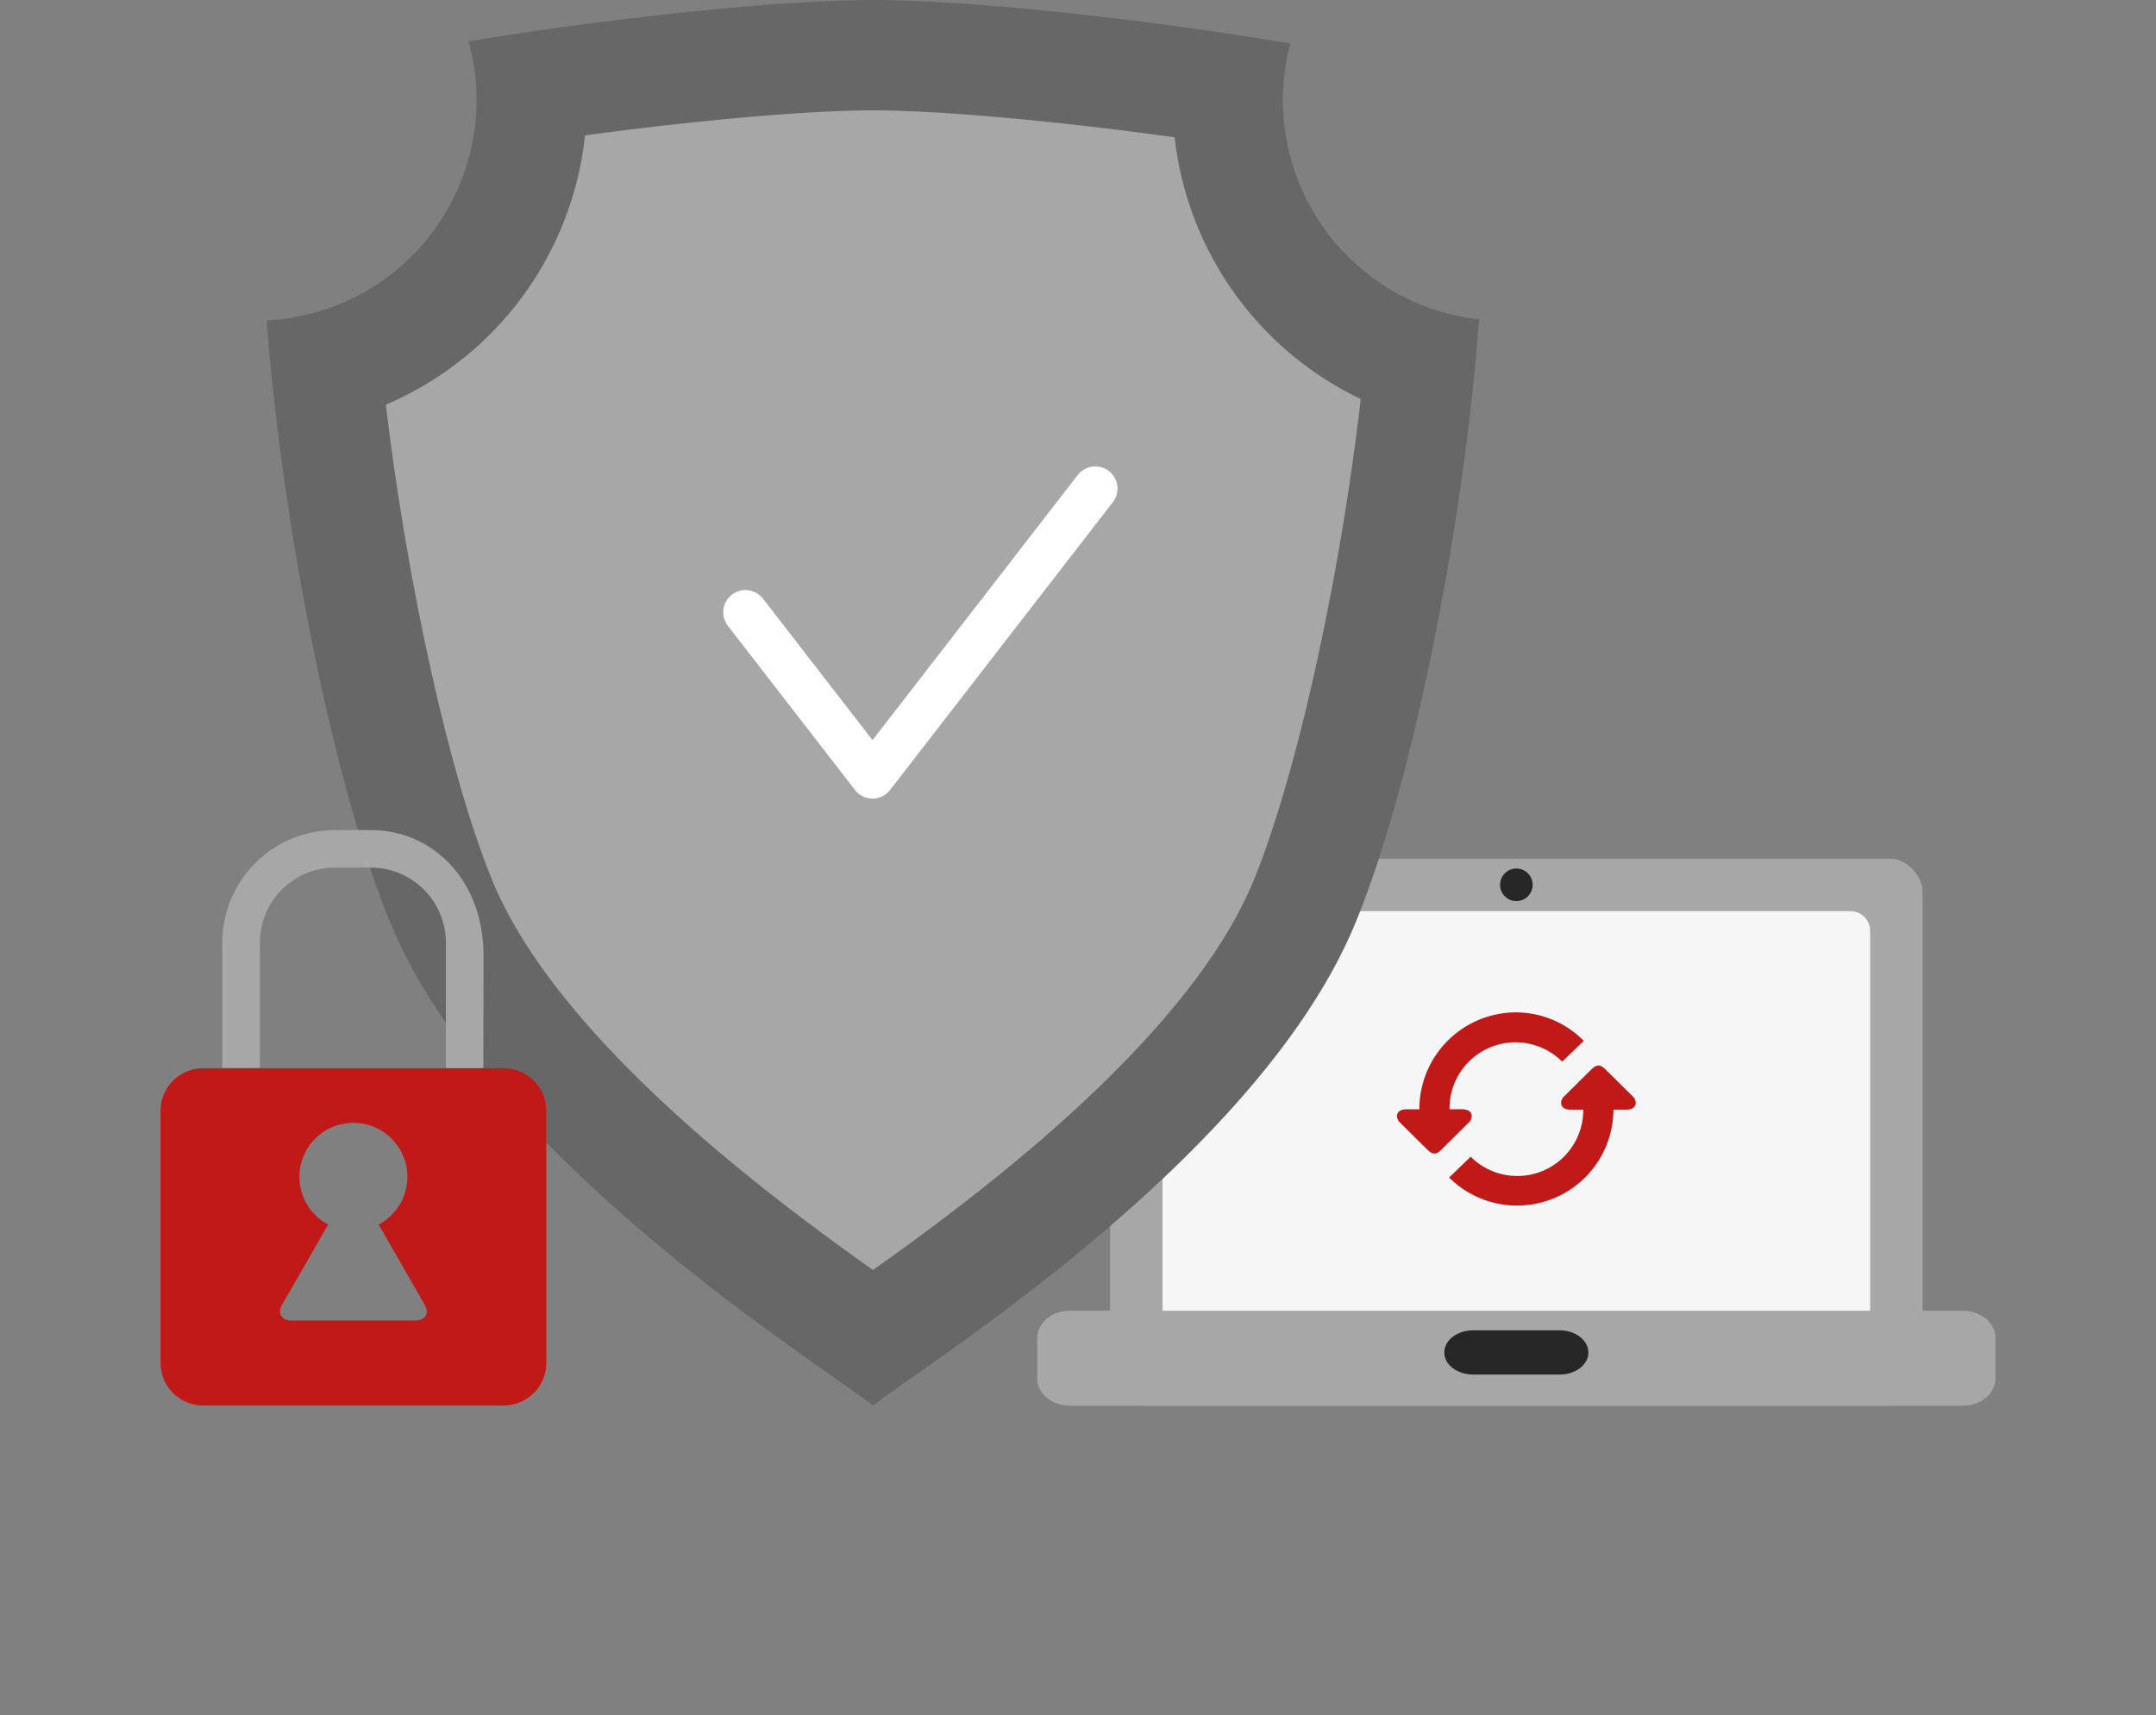
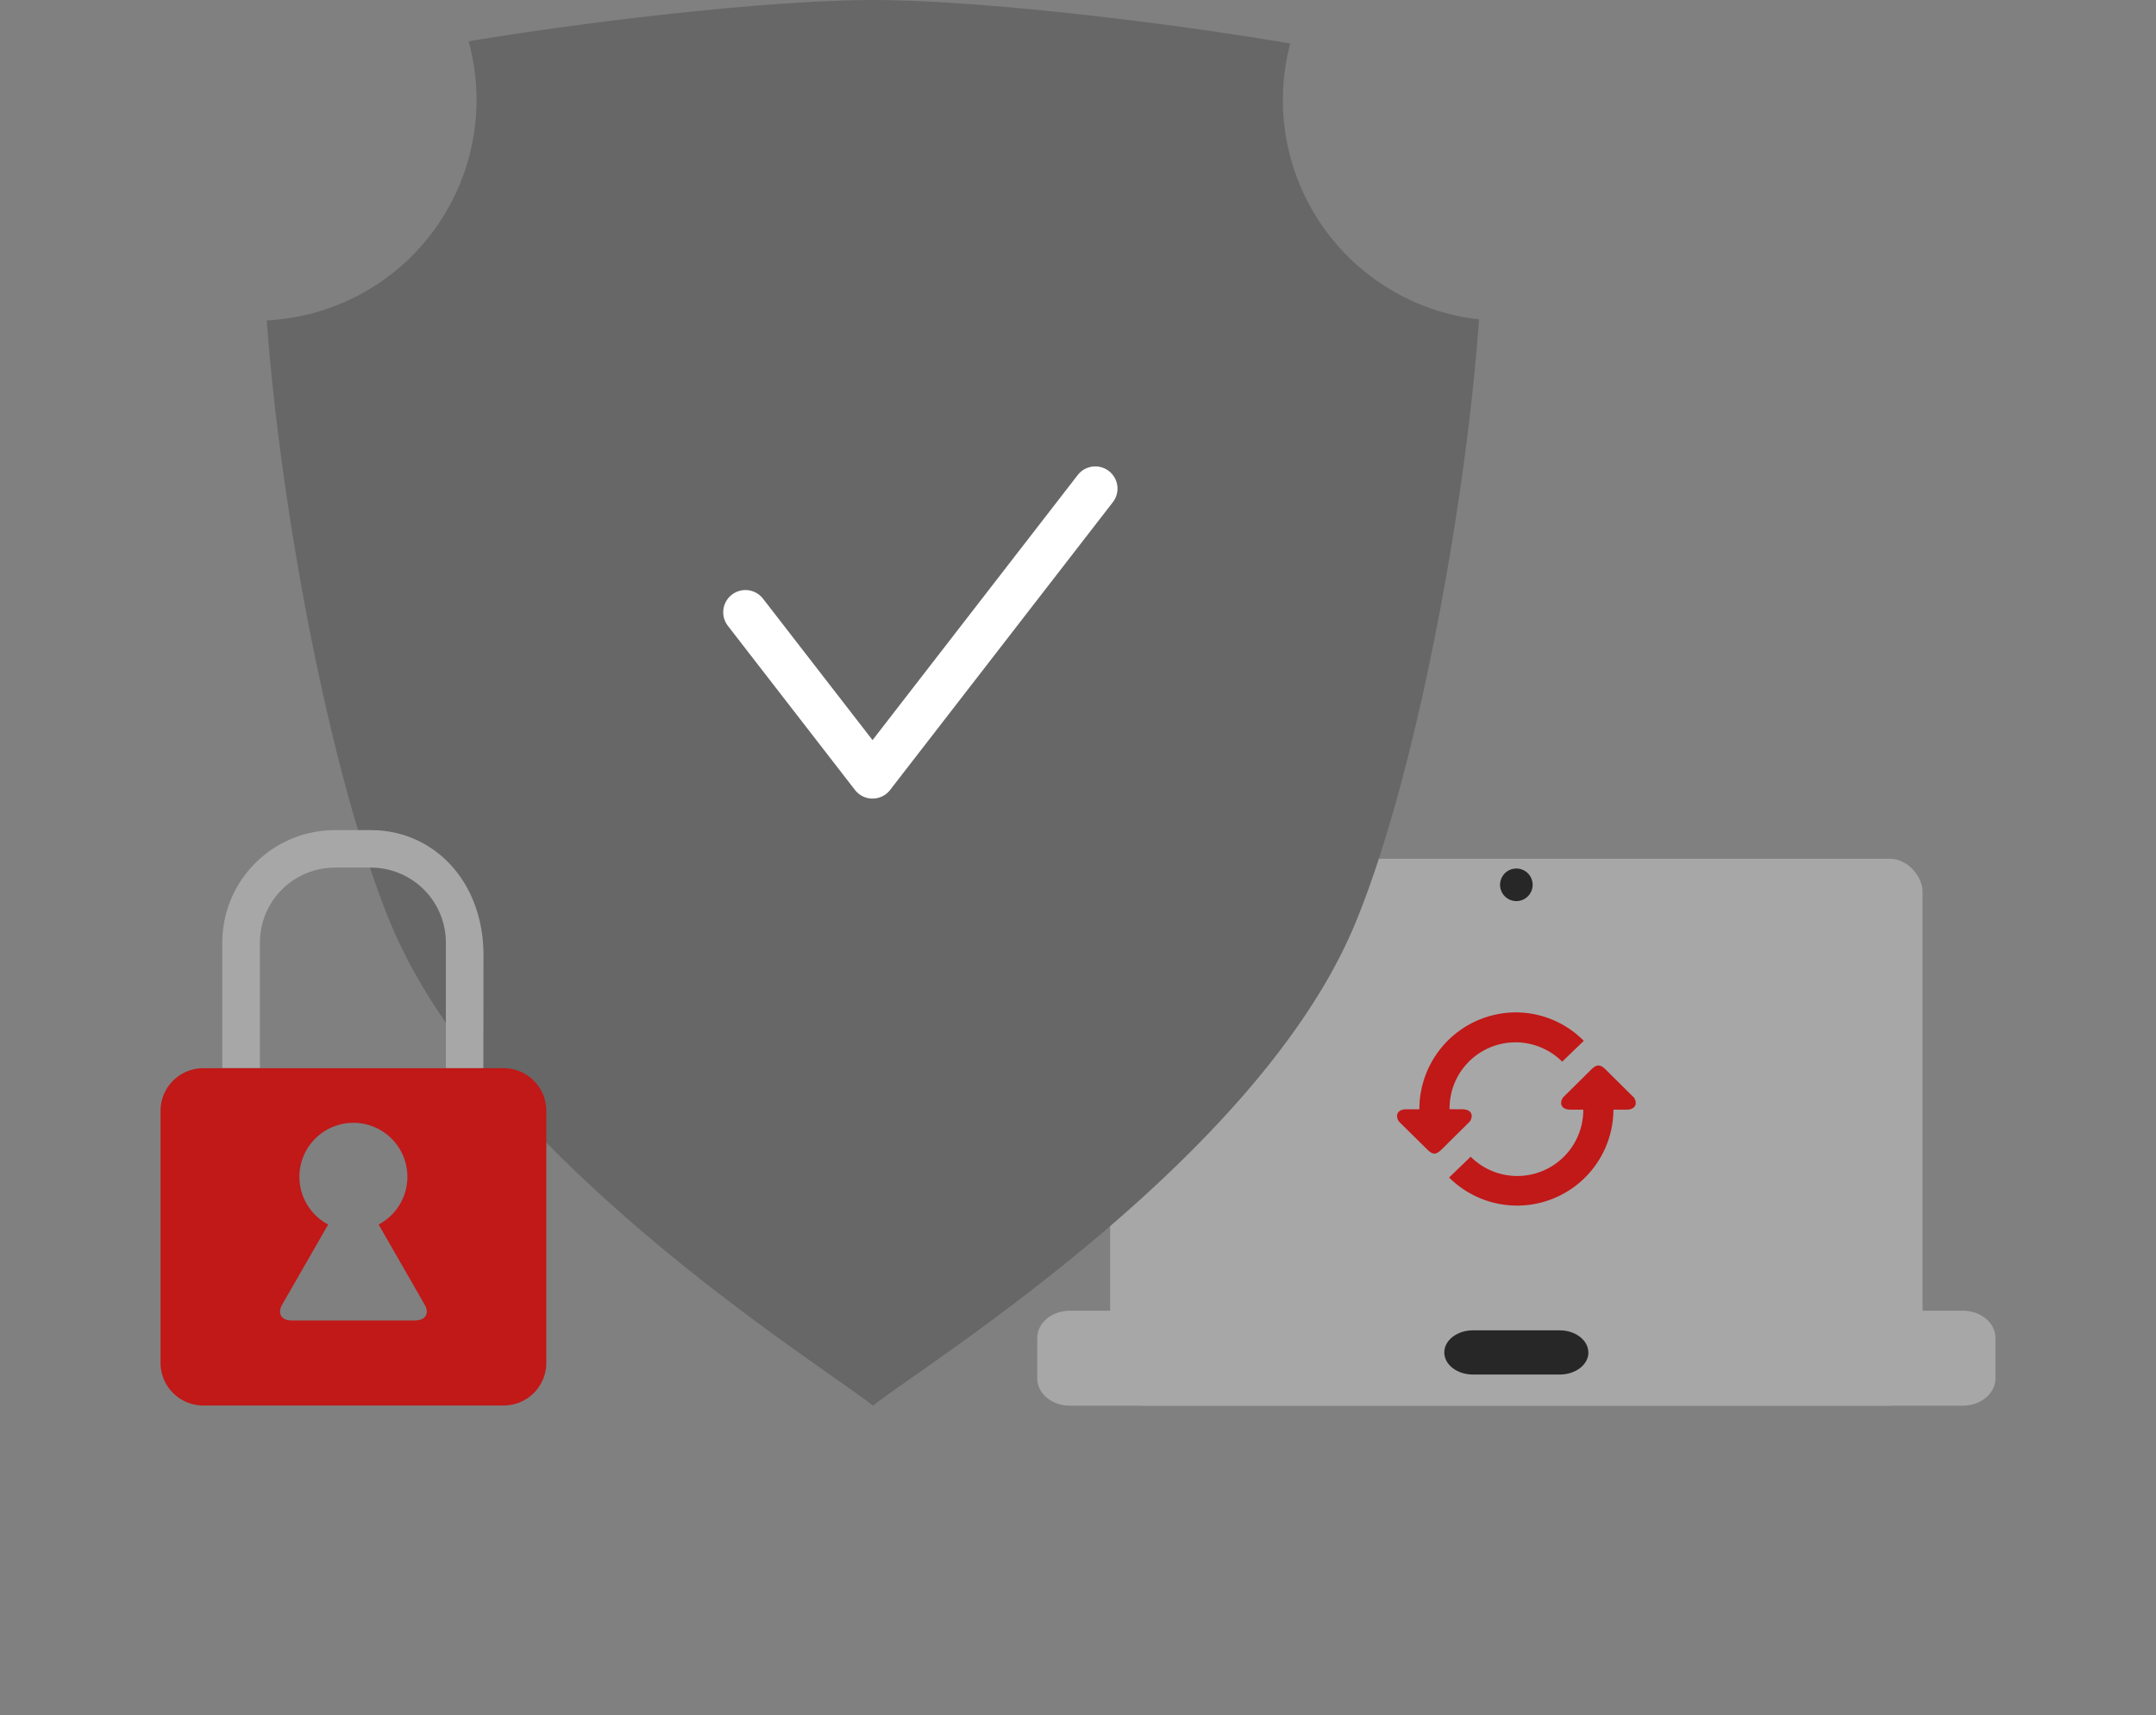
<svg xmlns="http://www.w3.org/2000/svg" id="OBJECTS" viewBox="0 0 470 374">
  <rect x="0" y="0" width="470" height="374" fill="#808080" stroke="none" />
  <defs>
    <style>.cls-1{fill:#a7a7a7;}.cls-2{fill:#f6f6f6;}.cls-3{fill:#272727;}.cls-4{fill:#676767;}.cls-5{fill:none;stroke:#fff;stroke-linecap:round;stroke-linejoin:round;stroke-width:9.68px;}.cls-6{fill:#c11818;}</style>
  </defs>
  <title>update</title>
  <rect class="cls-1" x="242.01" y="187.23" width="177.1" height="119.26" rx="7.14" />
-   <path class="cls-2" d="M257.72,295.06a4.3,4.3,0,0,1-4.29-4.28V202.94a4.29,4.29,0,0,1,4.29-4.28H403.39a4.29,4.29,0,0,1,4.29,4.28v87.84a4.3,4.3,0,0,1-4.29,4.28Z" />
  <path class="cls-1" d="M435,300.57c0,3.27-3.2,5.92-7.14,5.92H233.26c-3.95,0-7.14-2.65-7.14-5.92v-8.88c0-3.27,3.19-5.91,7.14-5.91h194.6c3.94,0,7.14,2.64,7.14,5.91Z" />
  <path class="cls-3" d="M346.27,294.88c0,2.67-2.8,4.82-6.25,4.82H321.1c-3.45,0-6.25-2.15-6.25-4.82h0c0-2.66,2.8-4.82,6.25-4.82H340c3.45,0,6.25,2.16,6.25,4.82Z" />
  <path class="cls-3" d="M334.11,192.92a3.55,3.55,0,1,1-3.55-3.55A3.55,3.55,0,0,1,334.11,192.92Z" />
  <path class="cls-4" d="M279.67,21.83a47.82,47.82,0,0,1,1.61-12.34C251.61,4.43,212.1,0,190.31,0c-21.12,0-58.86,4.16-88.16,9a48.13,48.13,0,0,1-44,60.86c3.13,42.5,14.09,100.28,27,131.47C106.56,253,180.5,298.47,190.31,306.49c9.79-8,83.75-53.46,105.12-105.14,12.94-31.24,23.91-89.19,27-131.71A48.12,48.12,0,0,1,279.67,21.83Z" />
-   <path class="cls-1" d="M256.07,29.94c-25.11-3.5-50.94-5.87-65.69-5.88h-.07c-14.2,0-38.48,2.17-62.78,5.46A72.1,72.1,0,0,1,84.12,88.23c2.26,19.15,5.7,39.27,9.73,57.44,4.11,18.57,8.84,35.11,13.55,46.48,14.24,34.42,60.09,68.58,82.91,84.76l.07-.05c22.84-16.2,68.6-50.33,82.83-84.71,4.71-11.39,9.44-27.92,13.56-46.48A590.37,590.37,0,0,0,296.64,87,72.08,72.08,0,0,1,256.07,29.94Z" />
  <polyline class="cls-5" points="162.5 133.49 190.21 169.28 238.77 106.53" />
  <path class="cls-1" d="M105.37,232.91l-8.17,0V205.51a16.36,16.36,0,0,0-16.34-16.34H73a16.36,16.36,0,0,0-16.34,16.34v27.37H48.46V205.51A24.54,24.54,0,0,1,73,181h7.89c13.52,0,24.51,11,24.51,27.32Z" />
  <path class="cls-6" d="M109.82,232.91H44.27A9.3,9.3,0,0,0,35,242.18v55a9.3,9.3,0,0,0,9.27,9.27h65.55a9.3,9.3,0,0,0,9.27-9.27v-55A9.3,9.3,0,0,0,109.82,232.91Zm-19.28,55h-27c-2.23,0-3.14-1.58-2-3.51l10-17.41a11.77,11.77,0,1,1,11,0l10,17.41C93.69,286.32,92.77,287.9,90.54,287.9Z" />
  <path class="cls-6" d="M318.81,241.85H316v0a14.38,14.38,0,0,1,24.55-10.37l4.71-4.54a20.85,20.85,0,0,0-14.84-6.2,21.08,21.08,0,0,0-21,21.13h-2.88c-1.77,0-2.49,1.18-1.61,2.63l6.16,6.09c1.22,1.22,1.95,1.26,3.21,0l6.15-6.09c.88-1.45.16-2.63-1.61-2.63Zm37.4-2.53-6.15-6.09c-1.25-1.25-2-1.18-3.21,0l-6.15,6.09c-.89,1.44-.16,2.62,1.6,2.62h2.85a14.39,14.39,0,0,1-24.55,10.27l-4.7,4.53a21,21,0,0,0,35.82-14.8h2.89c1.76,0,2.48-1.18,1.6-2.62Zm0,0" />
</svg>